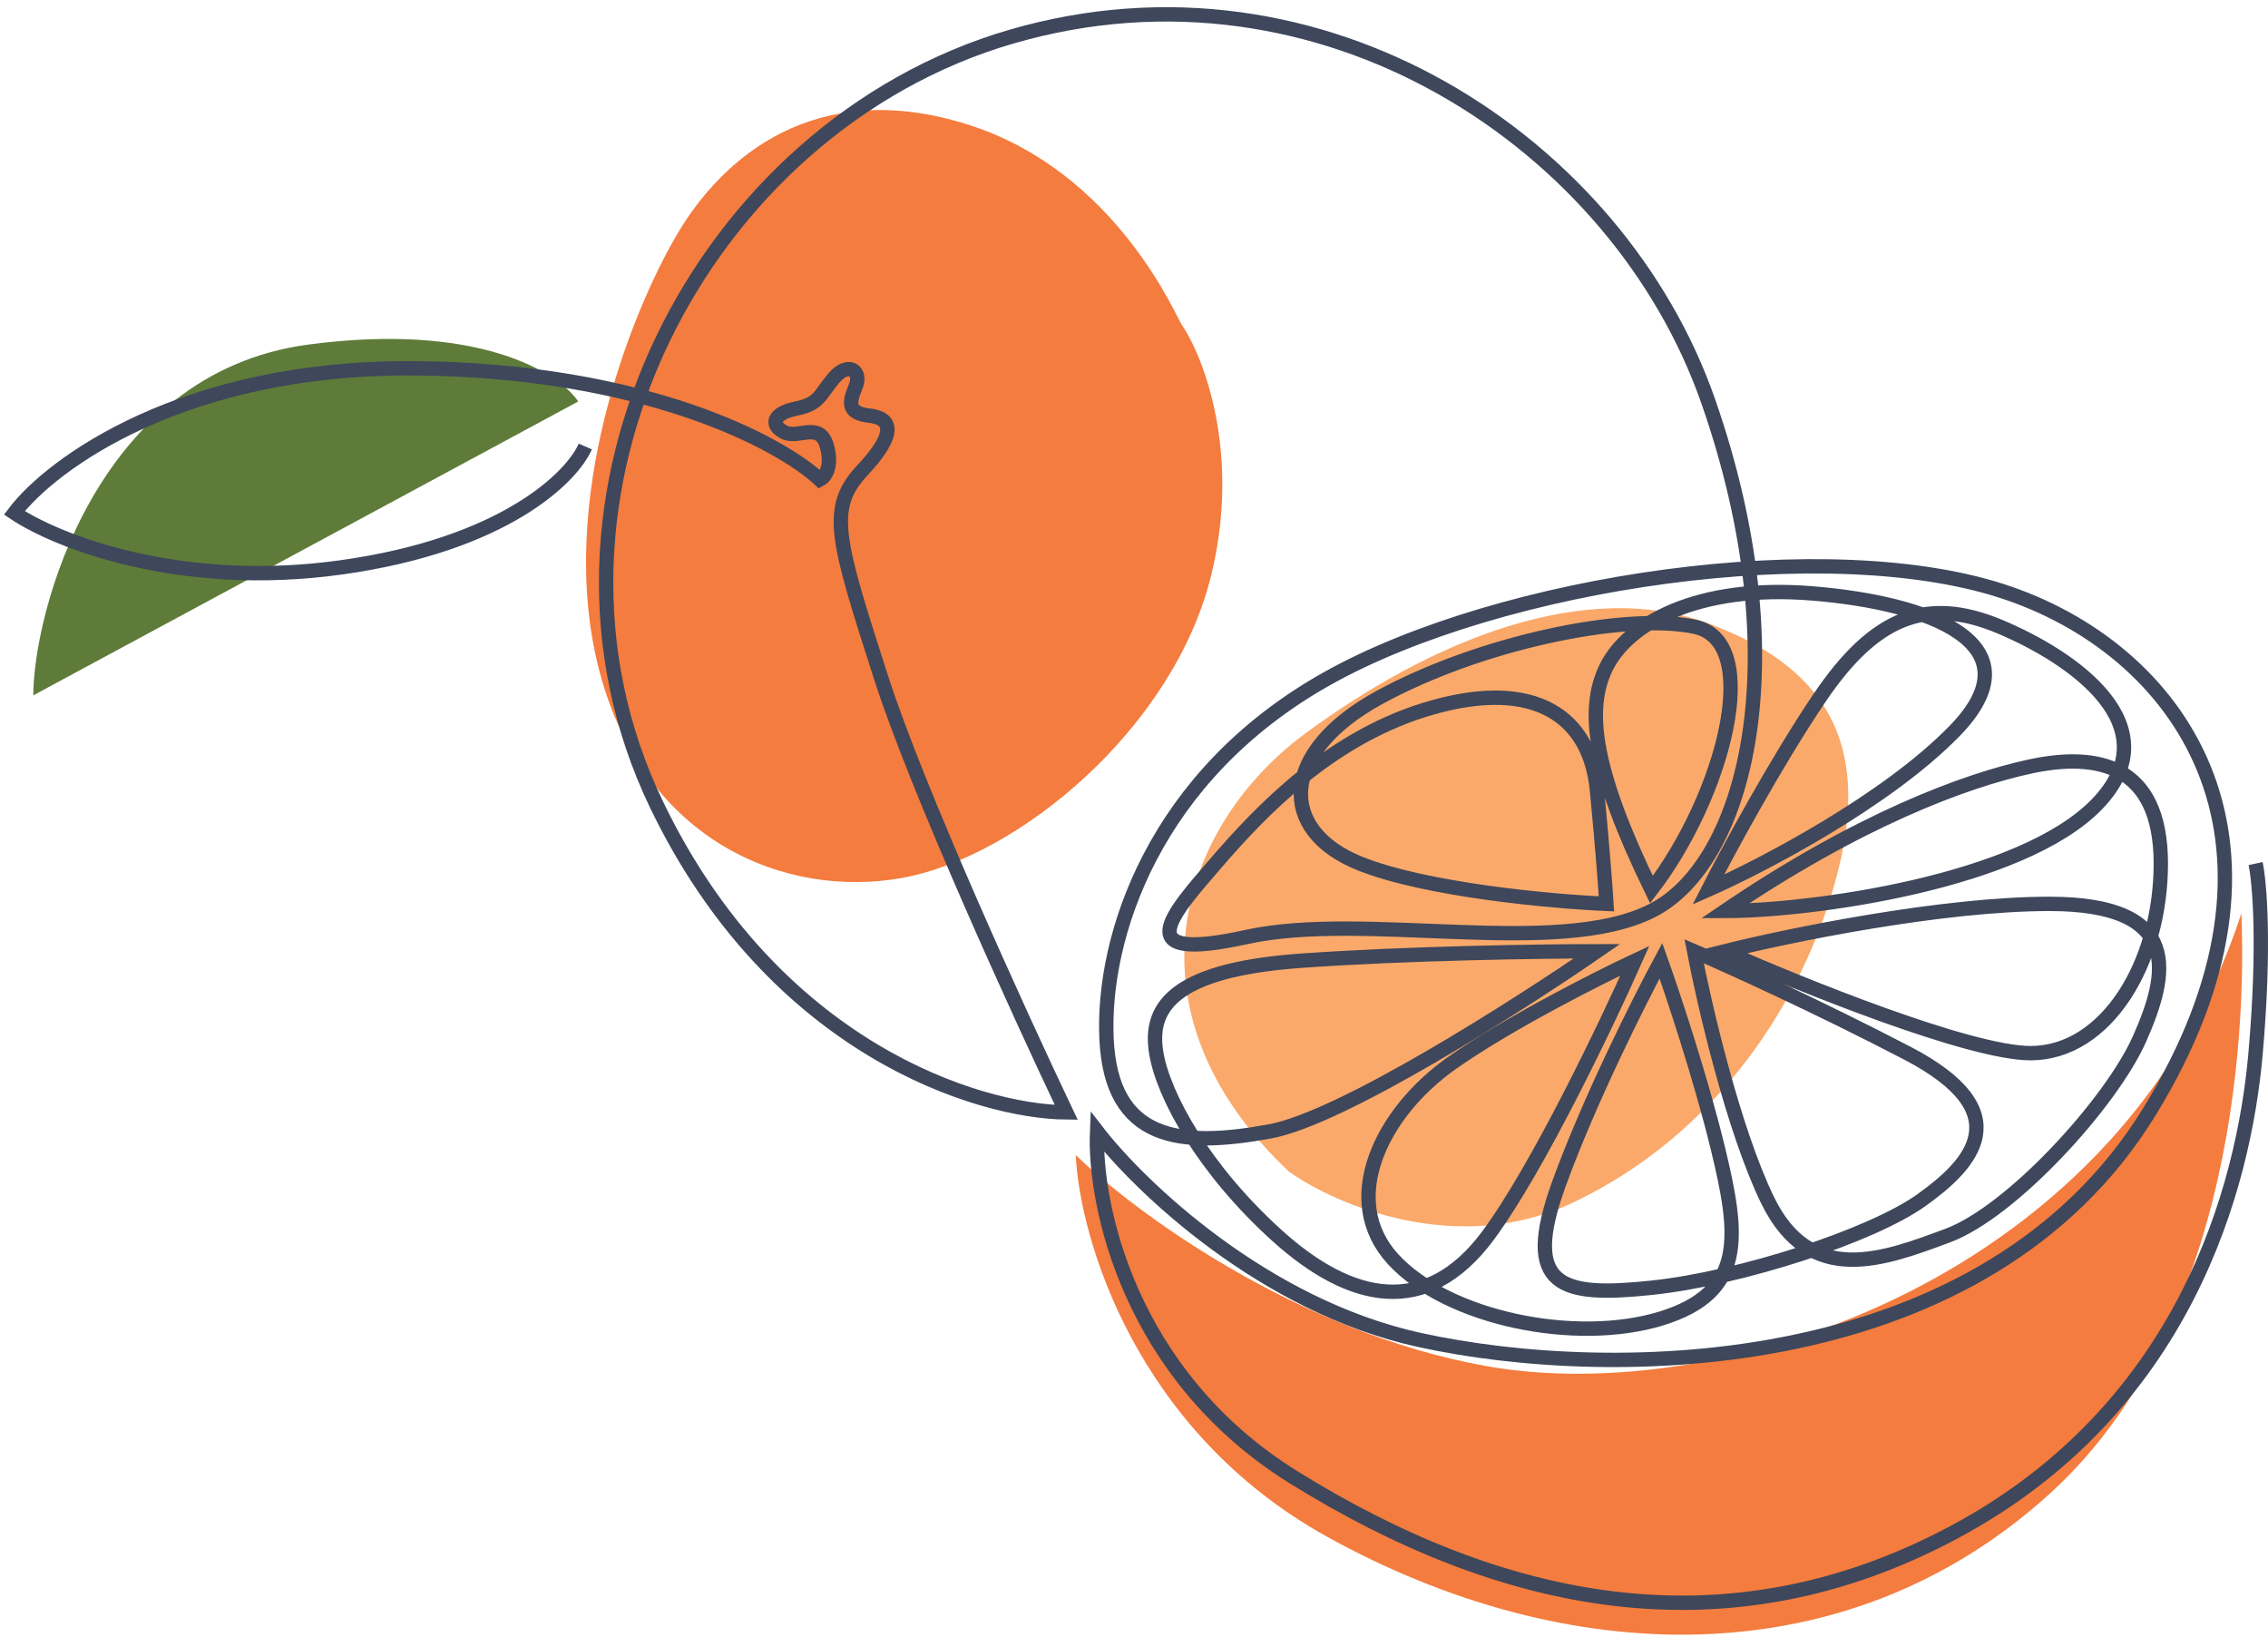
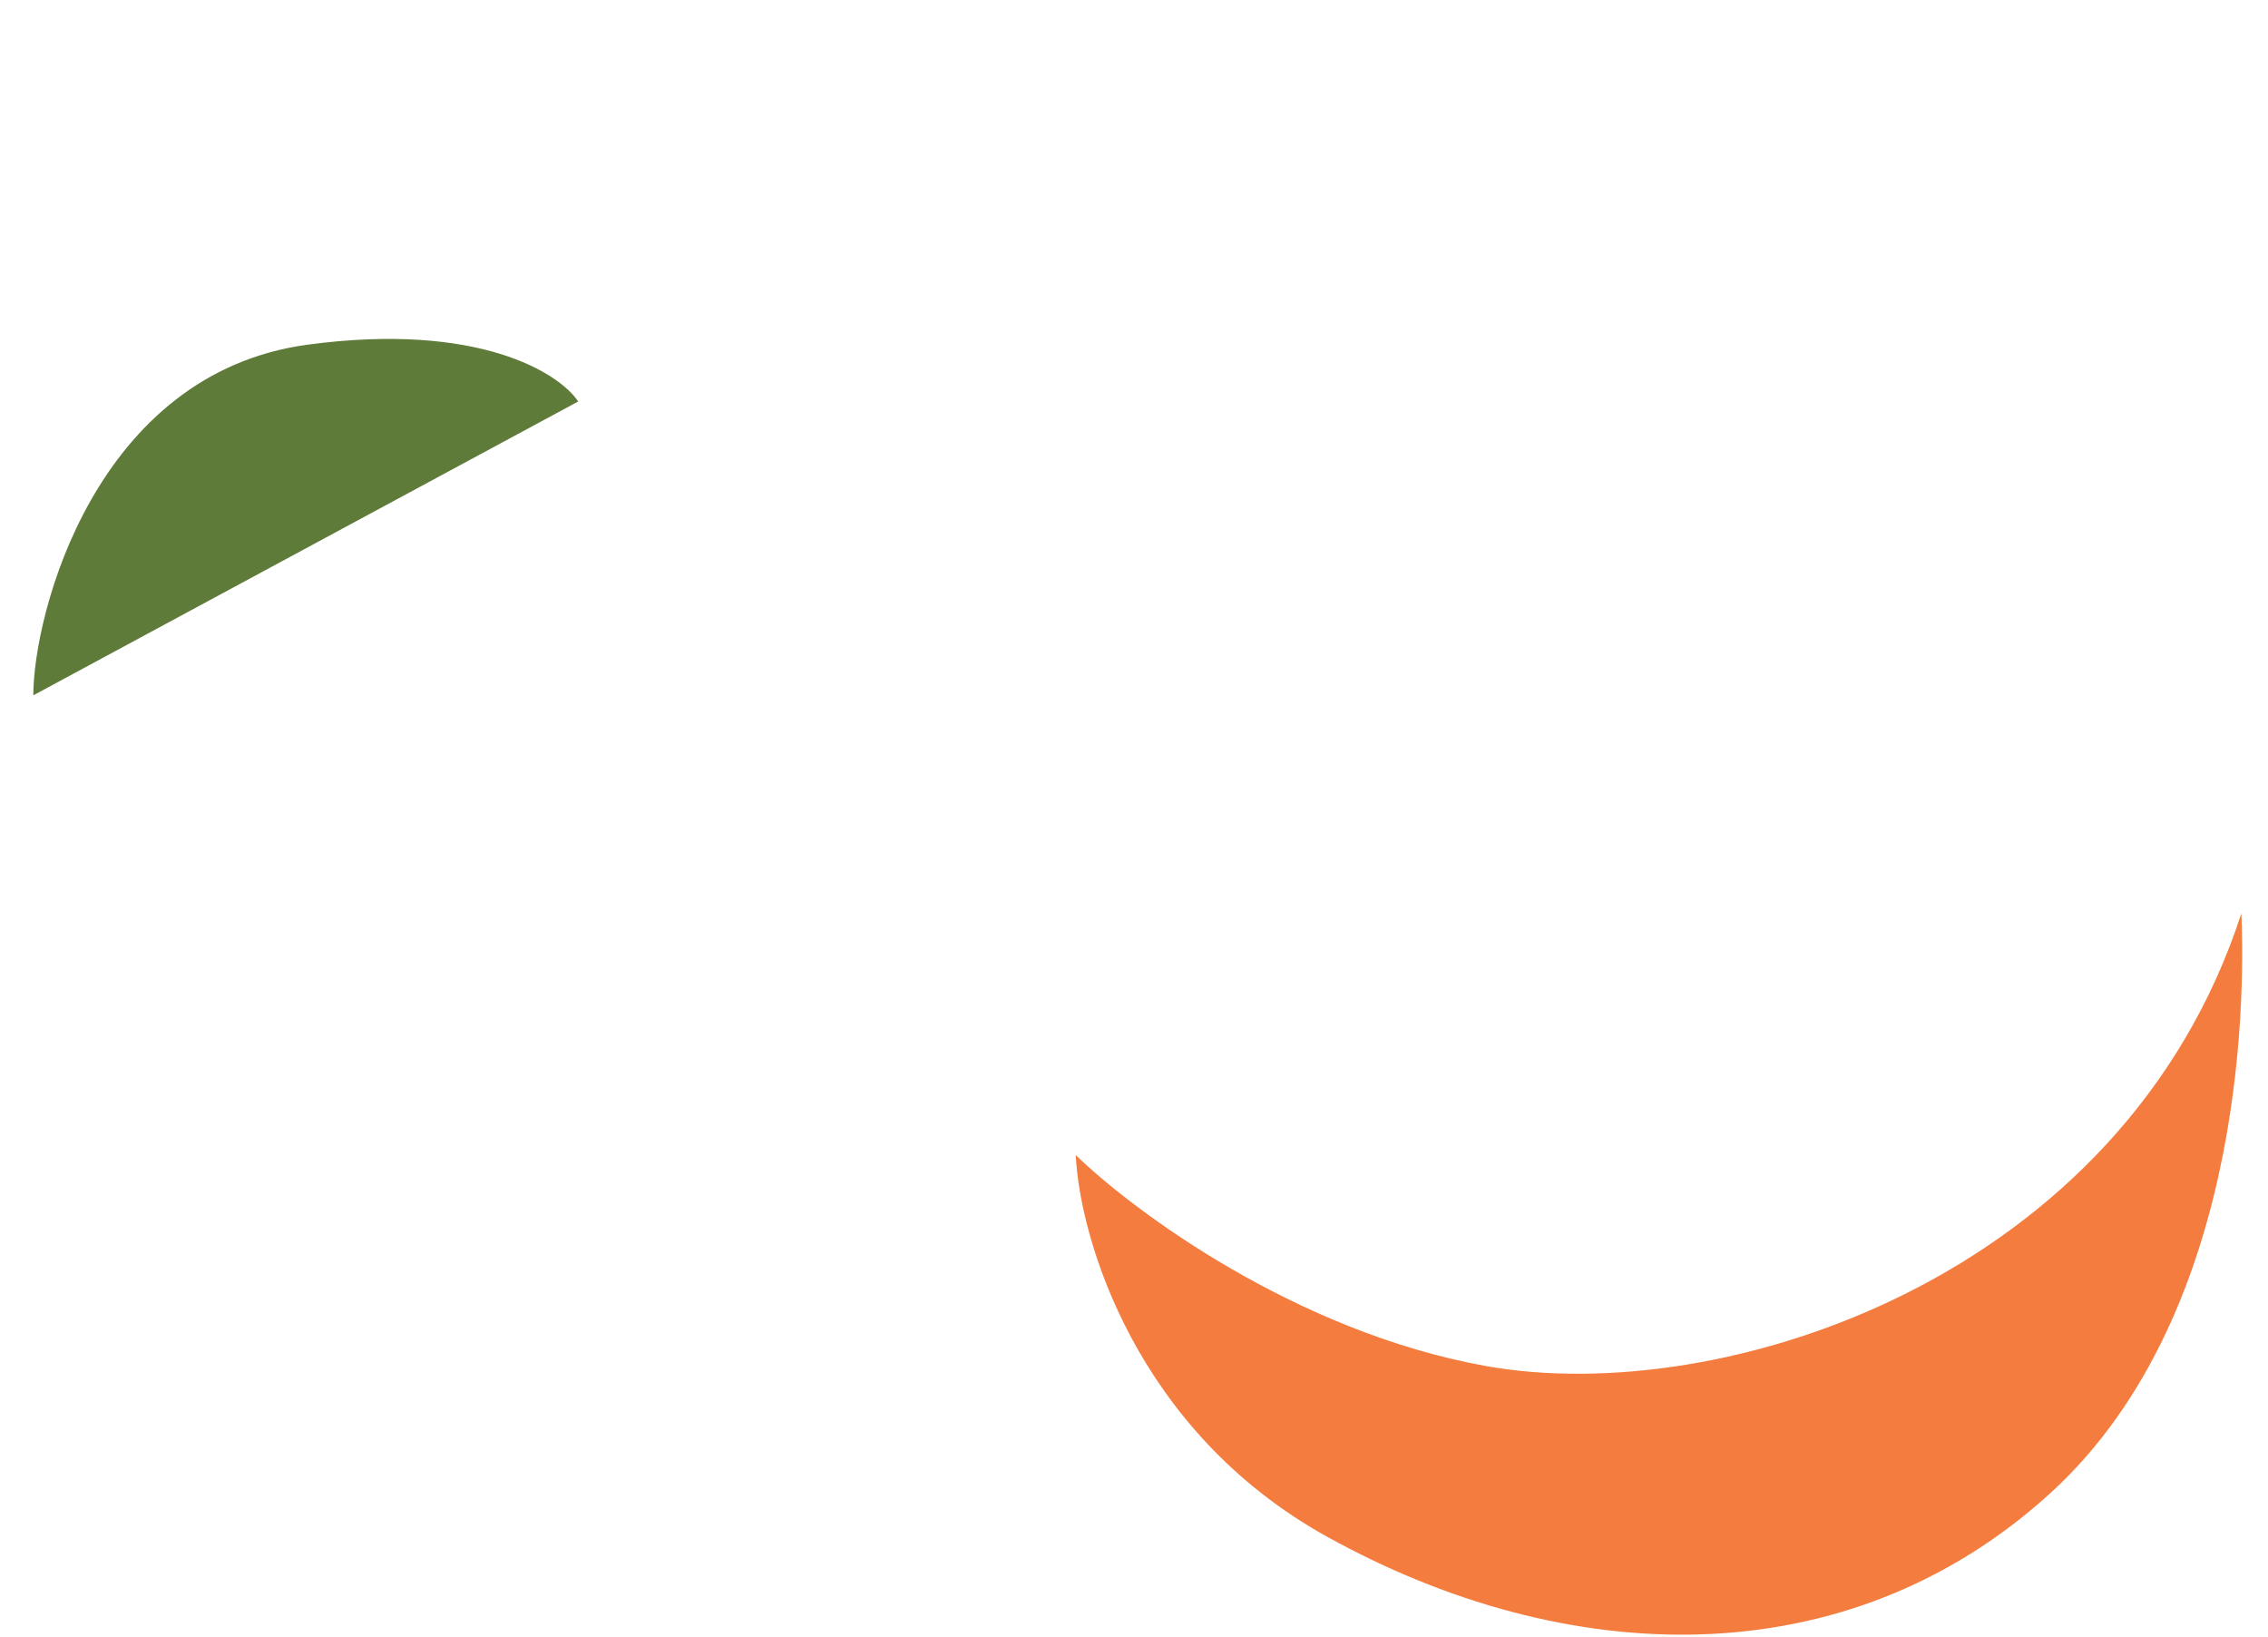
<svg xmlns="http://www.w3.org/2000/svg" width="316" height="228" viewBox="0 0 316 228" fill="none">
-   <path d="M219.203 167.496C203.094 175.154 186.084 167.826 179.592 163.205C155.825 140.758 164.407 115.011 181.902 102.137C199.397 89.263 220.854 80.351 238.349 86.953C255.844 93.555 260.465 105.108 255.844 122.273C251.222 139.438 239.339 157.923 219.203 167.496Z" fill="#FAA96A" />
-   <path d="M134.699 17.302C155.825 23.904 164.077 44.7 164.737 45.361C167.818 49.982 172.924 63.45 168.699 80.351C163.417 101.477 141.961 119.302 125.786 122.273C109.611 125.244 89.806 117.322 83.534 93.555C77.262 69.788 88.155 43.05 94.427 32.487C100.699 21.924 113.572 10.7 134.699 17.302Z" fill="#F47C3E" />
  <path d="M206.99 190.273C180.582 185.519 157.915 168.707 149.883 160.894C150.433 172.448 158.201 199.251 184.873 214.04C218.213 232.525 257.164 233.845 285.553 208.098C313.941 182.35 312.62 135.147 312.29 127.224C295.786 178.059 239.999 196.215 206.99 190.273Z" fill="#F47C3E" />
  <path d="M80.563 55.924L4.641 96.856C4.641 85.632 13.223 51.962 42.932 48.001C66.699 44.832 77.922 51.962 80.563 55.924Z" fill="#5E7B39" />
-   <path d="M81.553 62.195C79.683 66.487 70.264 75.861 47.553 79.03C24.843 82.199 7.722 75.289 2 71.438C7.172 64.616 25.569 51.038 57.786 51.302C90.004 51.566 108.841 61.755 114.233 66.817C114.893 66.487 116.015 65.1 115.223 62.195C114.233 58.564 111.262 61.205 109.281 60.215C107.301 59.224 107.631 57.574 110.932 56.914C114.233 56.254 114.233 54.933 116.213 52.623C118.194 50.312 120.174 51.632 119.184 53.943C118.194 56.254 118.194 57.574 121.165 57.904C124.136 58.234 125.126 60.215 120.174 65.496C115.223 70.778 116.543 75.069 122.815 94.545C127.833 110.125 142.071 141.308 148.563 154.952C136.349 154.842 107.829 146.106 91.456 112.04C70.99 69.457 97.728 17.632 140.97 5.089C184.213 -7.455 225.475 19.943 238.019 55.924C250.562 91.904 243.3 120.292 230.096 126.894C216.893 133.496 190.155 126.894 173.65 130.525C157.145 134.156 163.087 127.554 169.359 120.292C175.631 113.03 185.533 102.467 199.728 98.506C213.922 94.545 221.514 99.826 222.504 110.059C223.296 118.246 223.715 124.033 223.825 125.904C216.232 125.574 198.737 123.989 189.495 120.292C177.941 115.671 178.271 104.778 192.135 97.186C205.999 89.593 226.135 85.302 236.038 87.283C245.941 89.263 239.999 111.05 230.096 123.923C222.076 107.419 220.854 98.851 223.825 92.894C226.795 86.938 236.368 81.341 252.543 82.661C268.718 83.982 284.232 89.593 272.349 101.807C262.842 111.578 245.501 120.622 238.019 123.923C240.659 118.752 247.459 106.164 253.533 97.186C261.125 85.962 268.388 82.992 278.621 87.283C288.854 91.574 302.718 101.147 292.154 112.04C281.591 122.933 252.213 126.894 240.329 126.894C258.815 114.351 273.669 108.739 282.912 106.758C292.154 104.778 301.067 106.428 301.067 120.292C301.067 134.156 293.475 146.7 282.912 146.7C274.461 146.7 251.003 137.237 240.329 132.506C249.132 130.305 270.5 125.904 285.553 125.904C304.368 125.904 302.057 135.807 298.096 144.719C294.135 153.632 280.271 168.816 271.358 172.117C262.446 175.418 252.213 179.38 246.271 167.166C241.518 157.395 237.469 139.988 236.038 132.506C240.659 134.486 253.071 140.098 265.747 146.7C281.591 154.952 274.659 162.215 267.727 167.166C260.795 172.117 242.64 178.059 230.096 179.38C217.553 180.7 211.941 179.38 217.223 164.855C221.448 153.236 228.446 139.328 231.417 133.826C233.067 138.448 236.962 150.133 239.339 159.904C242.31 172.117 243.3 180.04 231.417 183.671C219.533 187.302 201.708 183.671 194.116 175.418C186.524 167.166 192.465 154.952 202.368 148.02C210.291 142.475 222.614 136.247 227.786 133.826C223.825 142.739 214.186 162.875 207.32 172.117C198.737 183.671 188.174 181.36 177.941 172.117C167.708 162.875 162.097 152.642 161.106 146.7C160.116 140.758 162.757 135.147 181.242 133.826C196.031 132.77 214.912 132.506 222.504 132.506C211.501 140.098 186.986 155.745 176.951 157.593C164.407 159.904 154.835 158.914 154.174 144.719C153.514 130.525 160.776 108.079 184.873 94.545C208.97 81.011 255.184 74.079 279.941 82.661C304.698 91.244 322.193 117.982 299.417 154.952C276.64 191.923 224.815 192.583 197.747 186.642C176.093 181.888 158.796 165.295 152.854 157.593C152.414 167.716 157.277 191.527 180.252 205.787C208.97 223.612 240.329 230.544 272.349 213.379C304.368 196.214 312.62 165.515 314.271 146.7C315.591 131.648 314.821 122.823 314.271 120.292" stroke="#3E475B" stroke-width="2" />
</svg>